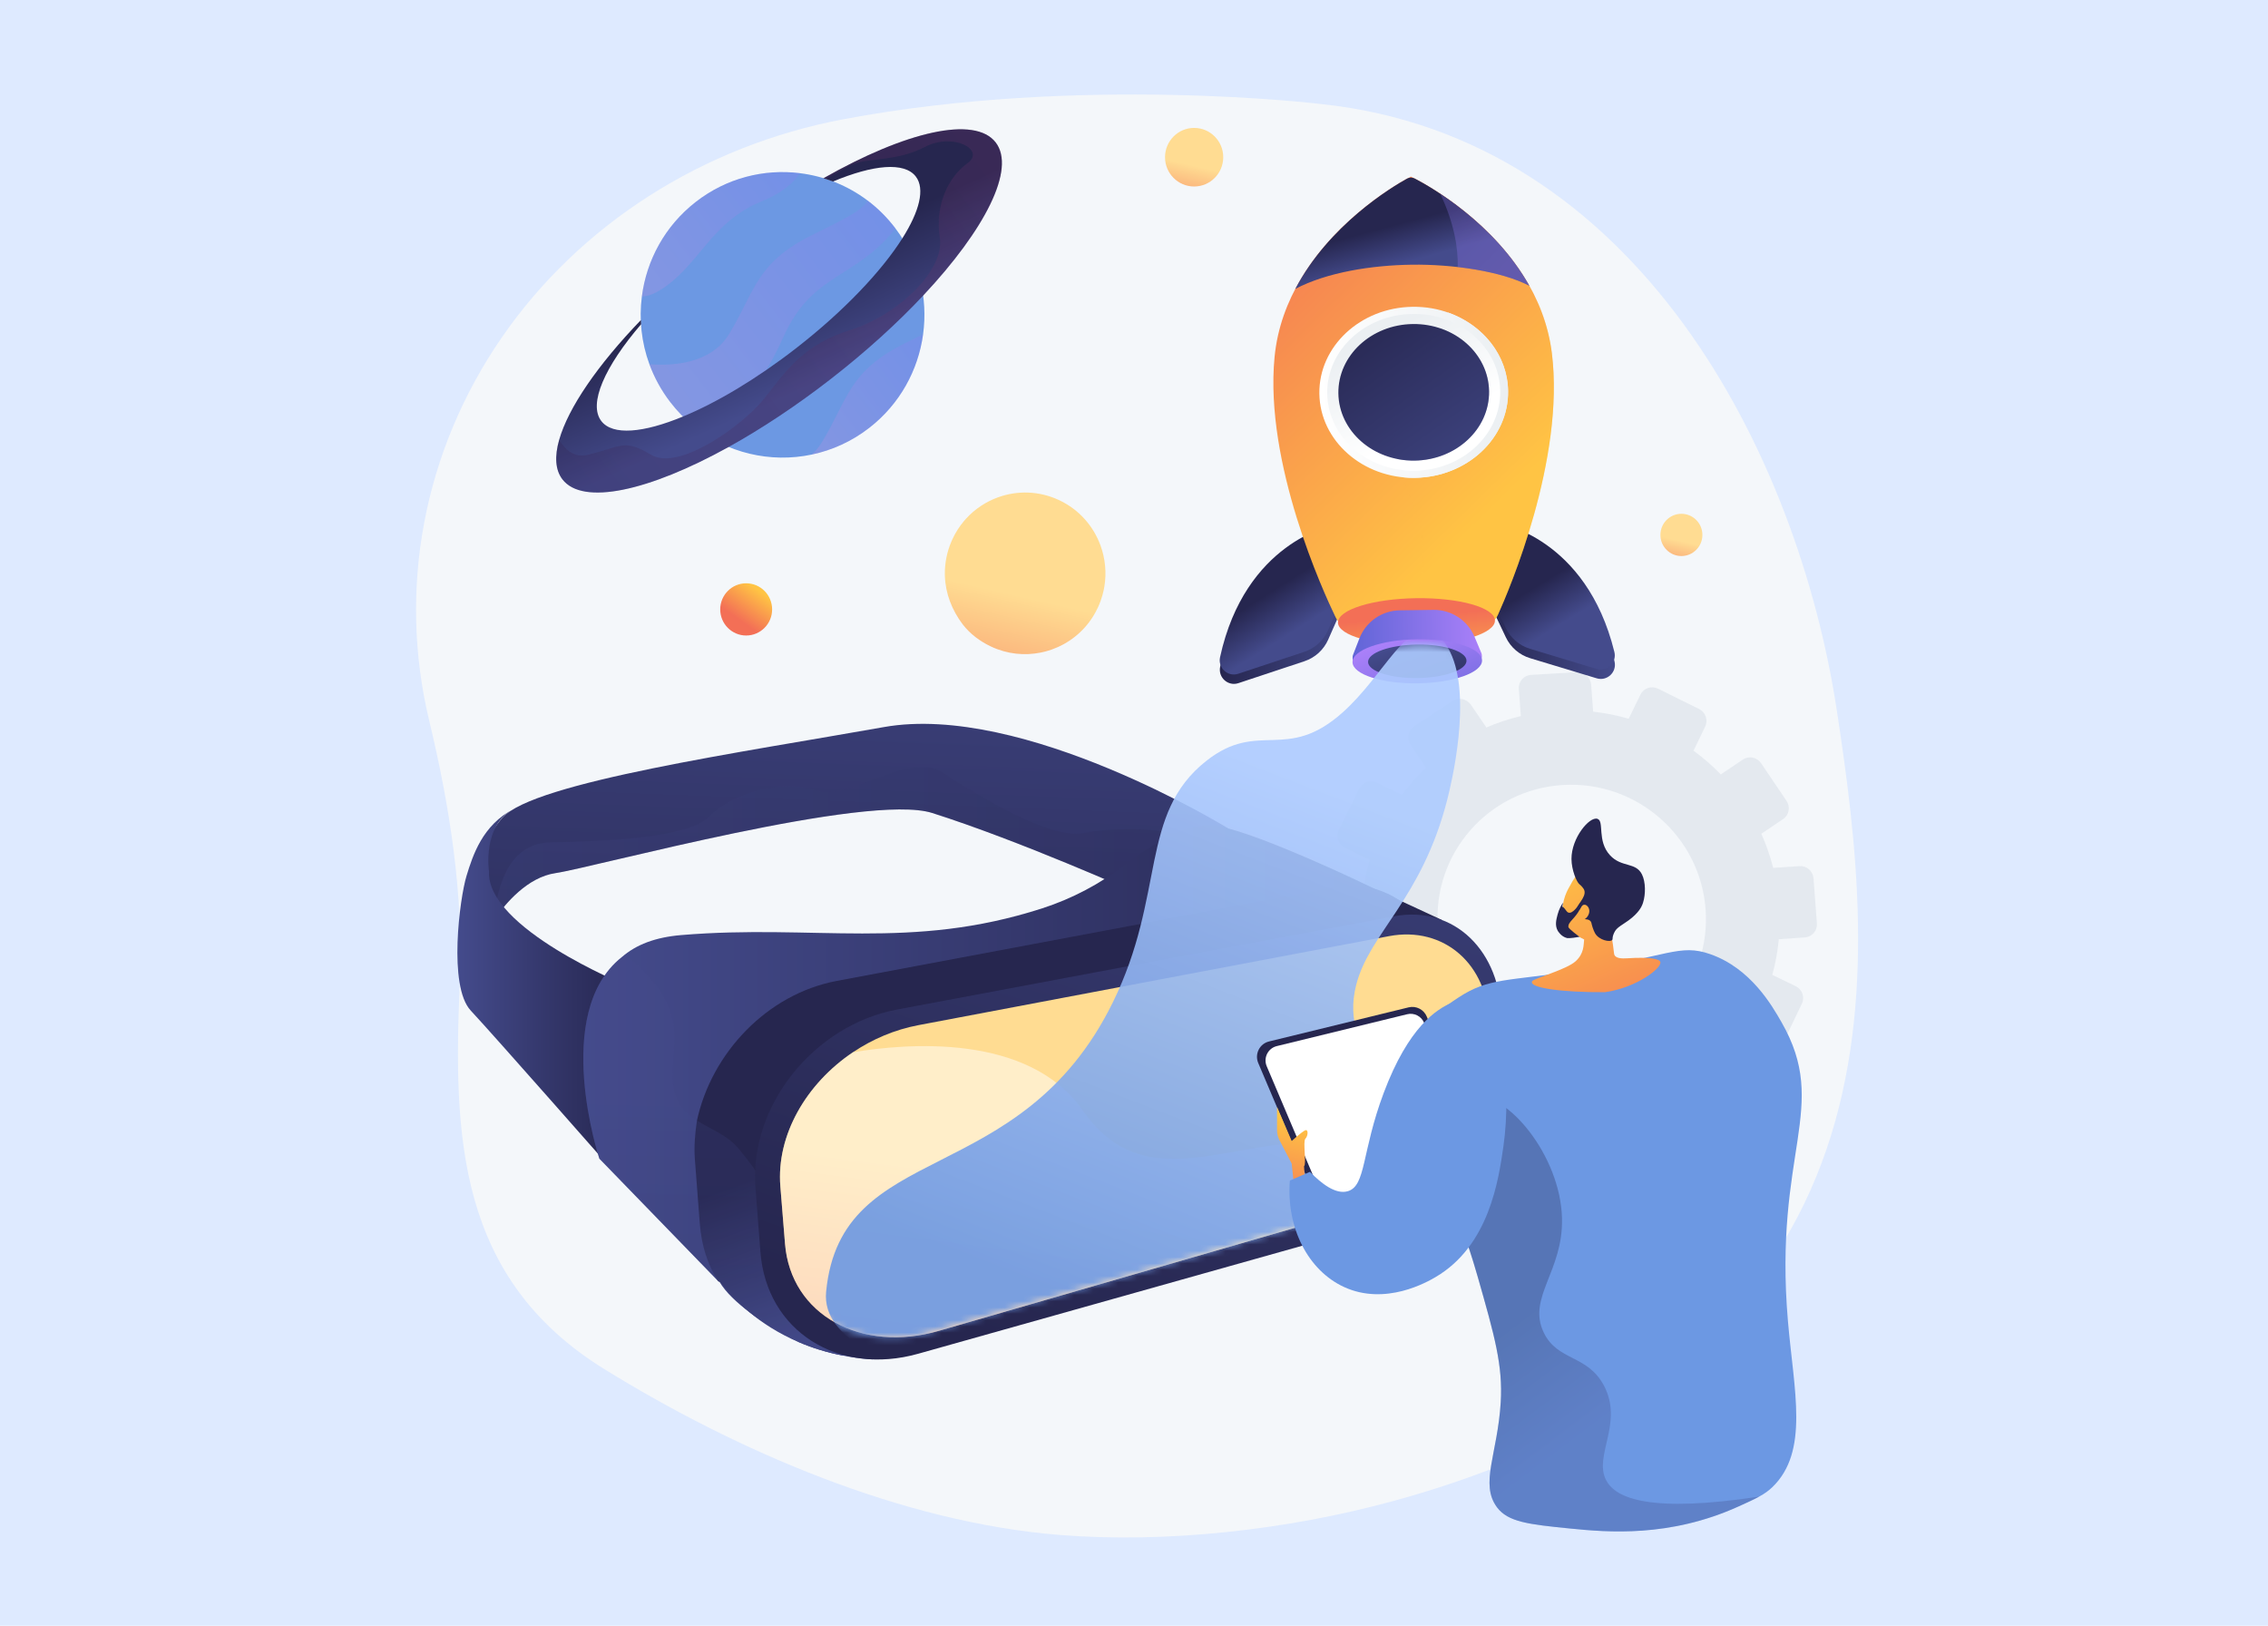
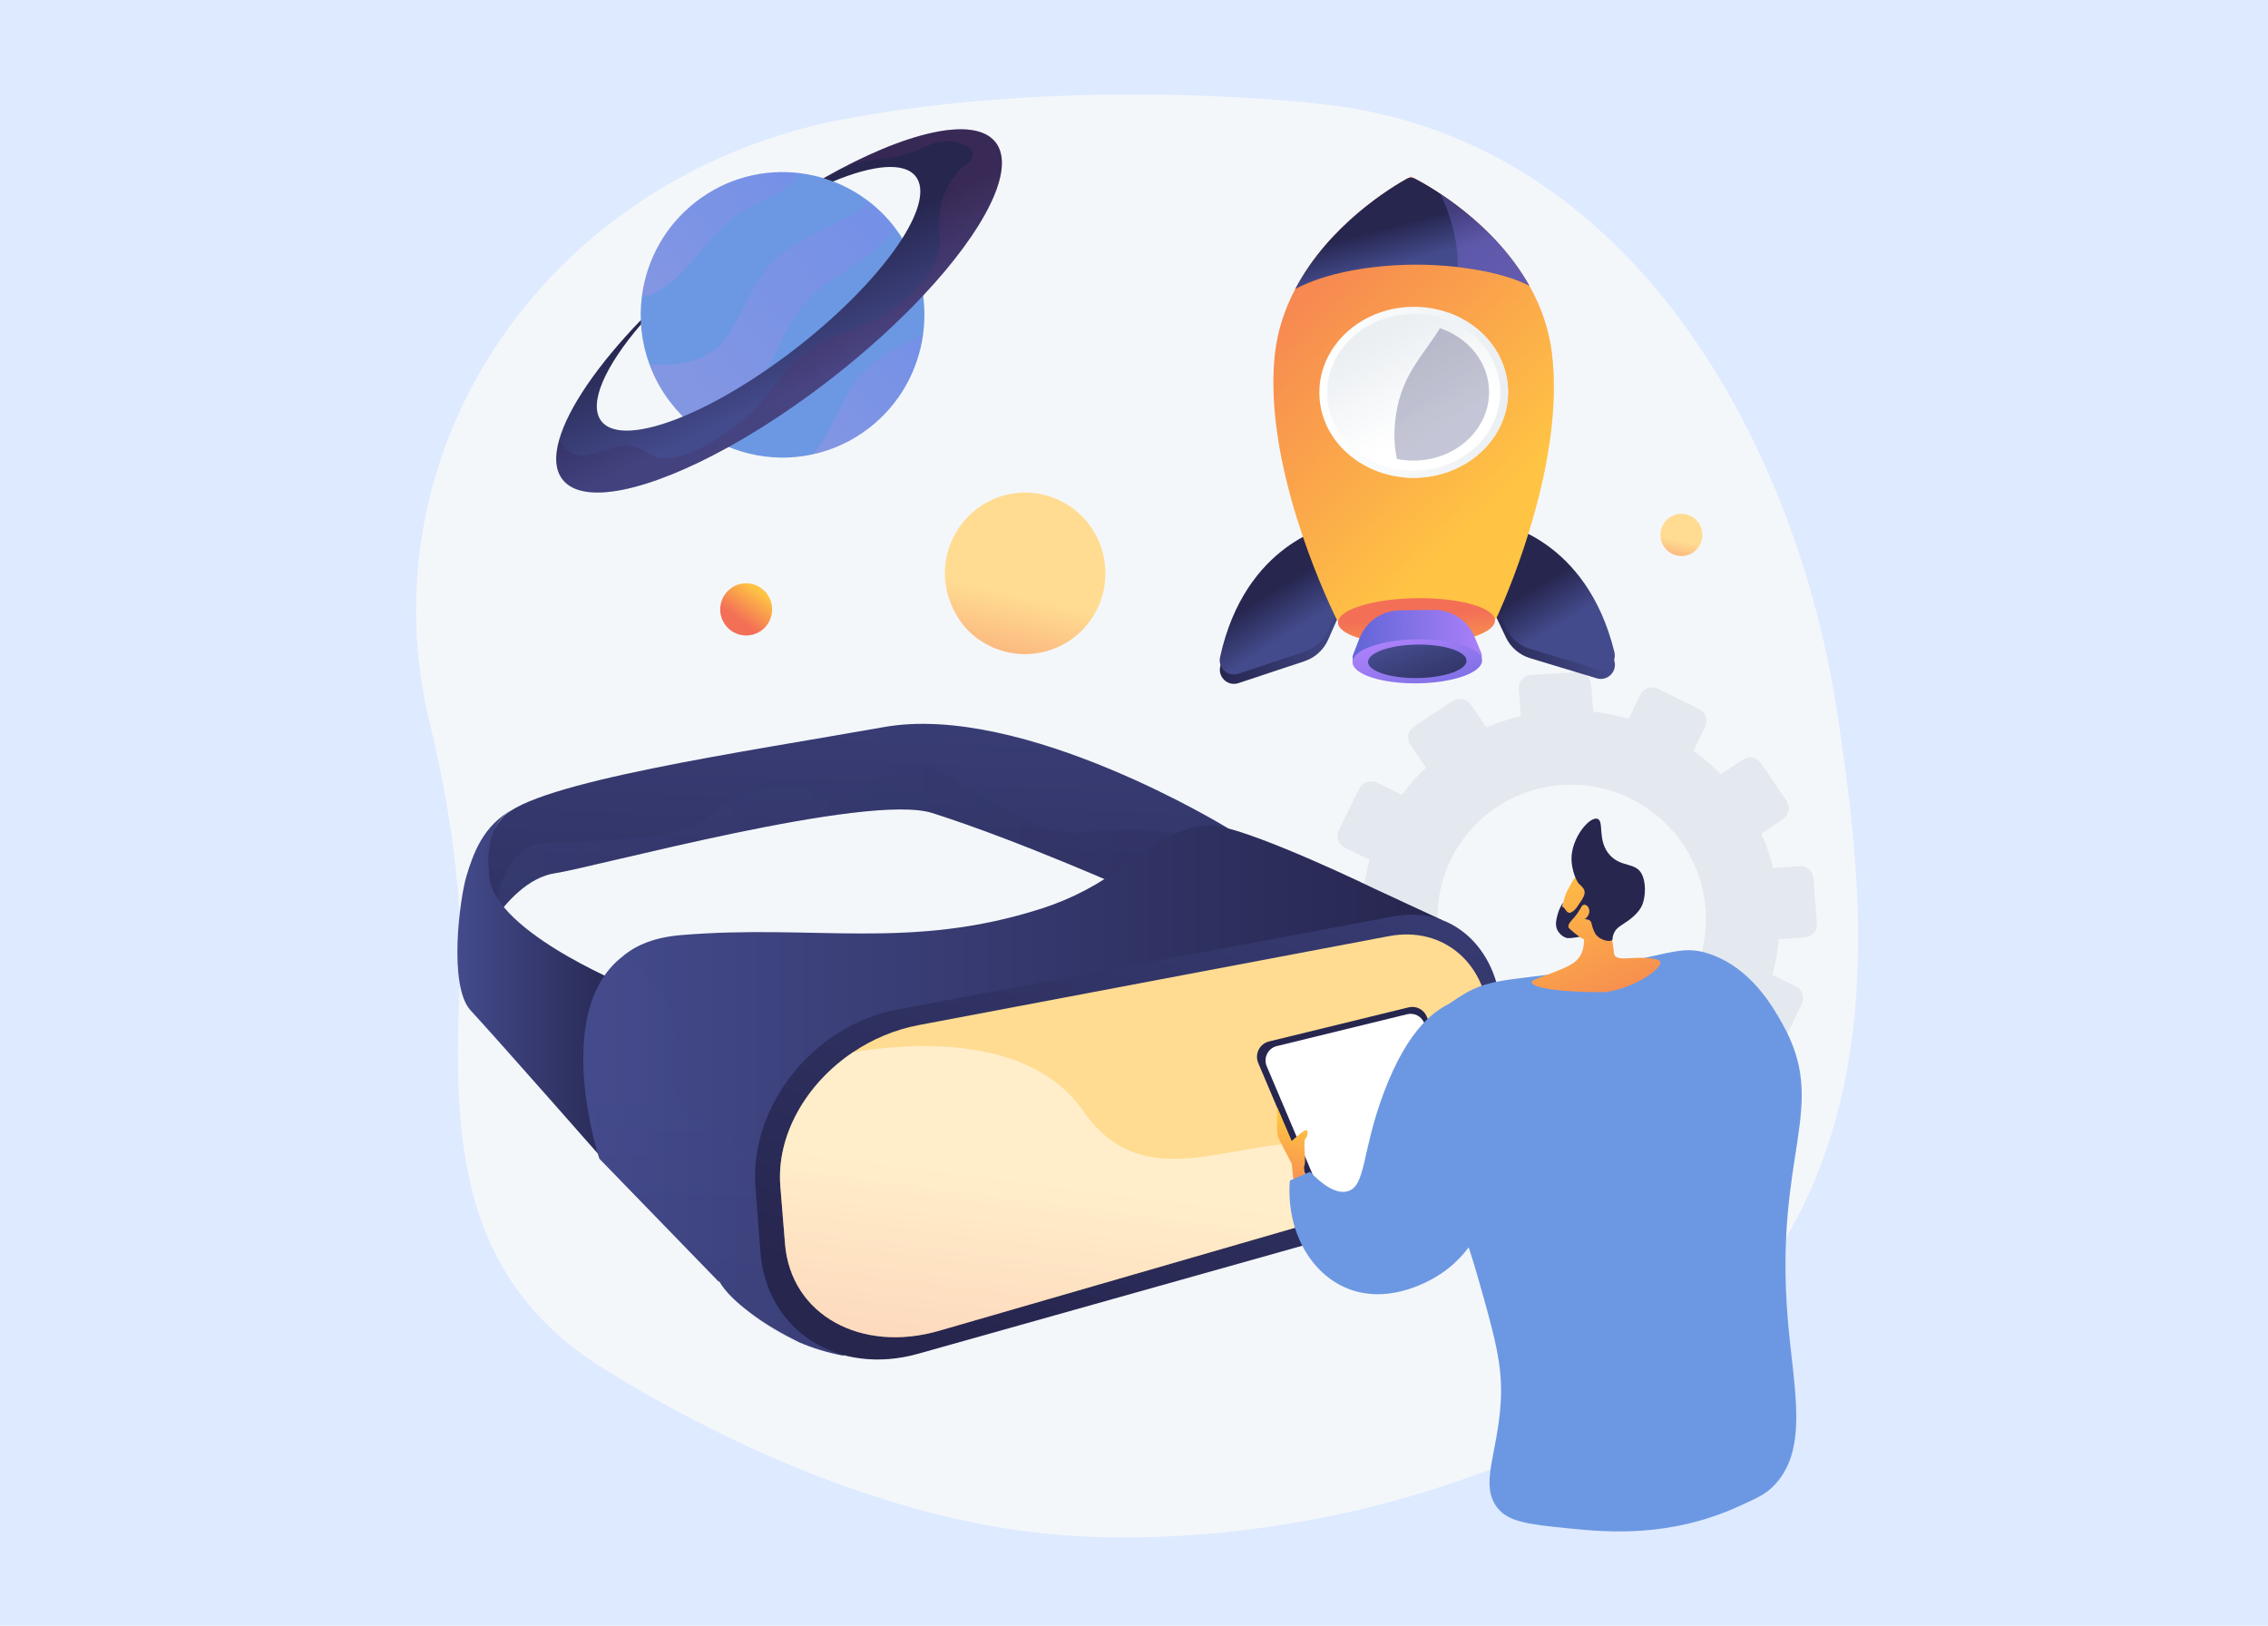
<svg xmlns="http://www.w3.org/2000/svg" width="360" height="258" viewBox="0 0 360 258" fill="none">
  <rect width="360" height="258" fill="#DEEAFF" />
  <g clip-path="url(#clip0_657_778)">
    <path d="M291.57 112.813C285.366 71.958 259.929 21.764 209.676 16.511C209.676 16.511 171.521 11.842 133.909 18.919C111.586 23.118 92.012 35.621 79.627 53.589C67.241 71.558 63.104 93.469 68.125 114.357C71.386 127.925 73.59 141.967 72.985 155.908C71.933 180.172 72.538 202.82 95.944 217.291C116.842 230.211 143.143 241.606 168.234 243.602C185.286 244.958 204.408 242.763 220.843 238.297C304.598 215.535 297.774 153.668 291.57 112.813Z" fill="#F4F7FA" />
    <path opacity="0.3" d="M285.64 137.453L281.465 137.737C280.985 135.862 280.356 134.052 279.575 132.325L283.039 129.987C283.984 129.349 284.227 128.057 283.581 127.102L279.541 121.122C278.894 120.164 277.602 119.904 276.654 120.54L273.143 122.898C271.81 121.523 270.362 120.263 268.813 119.134L270.664 115.31C271.163 114.279 270.726 113.027 269.688 112.513L263.183 109.293C262.141 108.777 260.889 109.196 260.387 110.229L258.523 114.065C256.7 113.531 254.814 113.157 252.884 112.941L252.559 108.639C252.472 107.484 251.461 106.604 250.301 106.673L243.031 107.104C241.866 107.173 240.991 108.168 241.079 109.327L241.404 113.641C239.511 114.091 237.681 114.695 235.936 115.451L233.484 111.854C232.823 110.884 231.5 110.617 230.529 111.259L224.444 115.279C223.469 115.923 223.217 117.234 223.881 118.205L226.341 121.803C224.944 123.131 223.667 124.58 222.523 126.131L218.586 124.218C217.52 123.7 216.239 124.128 215.724 125.176L212.503 131.732C211.987 132.782 212.436 134.052 213.505 134.568L217.413 136.455C216.88 138.297 216.515 140.206 216.313 142.158L211.985 142.452C210.801 142.532 209.911 143.544 210 144.713L210.551 152.019C210.639 153.187 211.671 154.066 212.855 153.982L217.147 153.678C217.631 155.595 218.274 157.443 219.073 159.204L215.542 161.575C214.562 162.233 214.308 163.552 214.976 164.519L219.148 170.563C219.814 171.528 221.147 171.776 222.124 171.116L225.627 168.751C227.001 170.152 228.498 171.428 230.097 172.568L228.266 176.336C227.754 177.389 228.2 178.651 229.261 179.153L235.887 182.293C236.944 182.794 238.213 182.347 238.722 181.296L240.529 177.563C242.399 178.084 244.331 178.436 246.306 178.623L246.617 182.749C246.704 183.907 247.719 184.772 248.882 184.679L256.142 184.103C257.3 184.011 258.168 183 258.081 181.845L257.771 177.732C259.68 177.244 261.521 176.601 263.272 175.804L265.589 179.193C266.241 180.146 267.543 180.387 268.496 179.733L274.45 175.649C275.401 174.997 275.645 173.697 274.996 172.746L272.672 169.337C274.048 167.986 275.305 166.519 276.424 164.95L280.139 166.744C281.173 167.243 282.413 166.807 282.909 165.77L286.01 159.295C286.505 158.261 286.071 157.016 285.04 156.515L281.318 154.706C281.825 152.88 282.17 150.992 282.352 149.061L286.494 148.767C287.633 148.687 288.486 147.693 288.4 146.548L287.86 139.386C287.773 138.242 286.78 137.376 285.64 137.453ZM248.004 124.585C259.705 123.838 269.85 132.652 270.726 144.268C271.602 155.885 262.886 166.007 251.194 166.882C239.432 167.763 229.126 158.96 228.24 147.216C227.354 135.471 236.232 125.338 248.004 124.585Z" fill="#BFC8D6" />
    <path d="M194.915 131.445L190.931 134.18L180.122 141.597C180.122 141.597 161.824 133.417 147.975 129.022C137.698 125.764 94.335 137.657 88.16 138.566C83.729 139.216 80.251 143.378 78.638 145.678C78.638 145.678 78.634 145.678 78.638 145.682C78.001 146.587 77.658 147.2 77.658 147.2C75.702 142.656 74.826 135.371 79.772 129.749C84.714 124.133 118.162 119.329 140.296 115.389C162.429 111.449 194.915 131.445 194.915 131.445Z" fill="url(#paint0_linear_657_778)" />
    <path opacity="0.2" d="M190.931 134.18L180.122 141.597C180.122 141.597 161.824 133.417 147.974 129.022C137.698 125.764 94.335 137.657 88.16 138.566C83.729 139.216 80.251 143.378 78.638 145.678C78.598 145.5 78.575 145.323 78.561 145.141C78.561 145.141 79.013 133.794 87.37 133.68C95.726 133.567 109.277 132.999 112.552 129.59C115.827 126.182 123.845 123.455 129.378 125.387C134.911 127.318 144.058 119.025 149.704 122.66C155.351 126.296 166.53 133.226 171.951 132.203C176.608 131.326 186.514 130.949 190.931 134.18Z" fill="url(#paint1_linear_657_778)" />
    <path d="M99.227 156.289C99.227 156.289 77.169 147.276 77.621 138.301C77.621 138.301 76.489 130.98 81.571 128.367C76.574 130.938 75.043 135.755 74.045 139.02C72.979 142.504 71.109 156.516 74.722 160.379C78.336 164.242 97.895 186.477 97.895 186.477L99.227 156.289Z" fill="url(#paint2_linear_657_778)" />
    <path d="M228.861 145.996L226.503 147.714L143.155 208.359L137.305 212.613L135.679 213.799L133.836 215.14C131.23 214.644 128.904 213.899 126.848 213.022C124.328 211.763 121.424 210.127 118.962 208.25C118.957 208.246 118.953 208.246 118.953 208.241C117.006 206.755 115.191 205.119 114.202 203.401C114.188 203.378 114.04 203.365 114.04 203.365V203.36L95.135 183.879C95.135 183.879 87.496 160.819 98.667 151.918H98.671C100.961 149.908 104.042 148.737 108.148 148.396C129.351 146.633 144.465 150.897 165.397 144.167C170.189 142.622 174.625 140.264 178.632 137.201C182.643 134.134 188.799 130.228 193.294 131.078C200.345 132.41 217.482 140.698 218.318 141.107C218.327 141.107 218.332 141.109 218.341 141.113C218.345 141.118 218.35 141.116 218.35 141.116L222.067 142.843L228.861 145.996Z" fill="url(#paint3_linear_657_778)" />
-     <path d="M228.861 165.478C228.892 175.898 221.674 186.282 212.451 188.877L143.155 208.359L136.266 210.295C136.217 210.309 136.163 210.322 136.113 210.336C136.547 211.09 136.948 211.854 137.305 212.613C137.816 213.676 138.231 214.731 138.521 215.739C137.667 215.685 136.835 215.603 136.032 215.494C135.277 215.398 134.545 215.28 133.836 215.14C131.23 214.644 128.904 213.899 126.848 213.022C123.537 211.618 120.922 209.868 118.962 208.25C118.957 208.246 118.953 208.246 118.953 208.241C118.063 207.509 117.309 206.8 116.681 206.164C115.954 205.464 115.285 204.701 114.684 203.878C114.499 203.633 114.247 203.465 114.202 203.401C114.188 203.379 114.04 203.365 114.04 203.365V203.36C112.328 200.797 111.347 197.675 111.072 194.117L110.294 183.928C110.141 181.901 110.33 179.879 110.615 177.902V177.898C112.898 167.187 121.711 157.762 132.827 155.671L211.781 140.865C214.094 140.433 216.305 140.538 218.302 141.101C218.311 141.101 218.324 141.106 218.333 141.111C219.67 141.483 220.925 142.074 222.063 142.842C223.852 144.051 225.363 145.709 226.501 147.714C227.978 150.322 228.828 153.526 228.837 157.098L228.861 165.478Z" fill="url(#paint4_linear_657_778)" />
    <path opacity="0.2" d="M136.032 215.494C135.277 215.398 134.545 215.28 133.836 215.14C131.23 214.644 128.904 213.899 126.848 213.022C123.537 211.618 120.922 209.868 118.962 208.25C118.957 208.246 118.953 208.246 118.953 208.241C117.006 206.755 115.191 205.119 114.202 203.401C114.188 203.379 114.04 203.365 114.04 203.365V203.36L95.135 183.879C95.135 183.879 87.496 160.819 98.667 151.918H98.671C99.665 151.057 102.7 154.708 103.233 155.294C105.451 157.757 106.879 160.6 107.037 163.944C107.199 167.439 105.993 171.198 107.52 174.525C108.225 176.061 109.404 177.064 110.745 177.909C110.75 177.909 110.75 177.908 110.754 177.908C112.661 179.112 114.883 179.973 116.504 181.513C120.199 185.026 133.321 205.889 135.679 213.8C135.873 214.464 135.995 215.03 136.032 215.494Z" fill="url(#paint5_linear_657_778)" />
    <path d="M238.323 161.642C238.294 150.977 230.814 143.626 221.304 145.41L142.382 160.215C129.209 162.686 118.916 175.469 119.915 188.474L120.698 198.662C121.669 211.297 133.103 218.396 145.752 214.839L221.934 193.419C231.16 190.825 238.376 180.441 238.347 170.021L238.323 161.642Z" fill="url(#paint6_linear_657_778)" />
    <path d="M236.436 169.586C236.526 176.498 232.682 183.501 227.031 187.514C225.306 188.736 223.413 189.682 221.412 190.259L149.045 211.2C136.723 214.762 125.534 208.727 124.608 197.407L123.867 188.296C123.203 180.12 128.014 171.949 135.386 166.996C138.471 164.919 142.012 163.406 145.784 162.692L220.468 148.568C229.254 146.905 236.215 153.14 236.336 162.342L236.436 169.586Z" fill="url(#paint7_linear_657_778)" />
    <g opacity="0.5">
      <path d="M227.031 187.514C225.306 188.736 223.413 189.682 221.412 190.259L149.045 211.2C136.723 214.762 125.534 208.727 124.608 197.407L123.867 188.296C123.203 180.12 128.014 171.949 135.386 166.996C143.792 165.583 163.301 163.869 171.915 176.285C183.054 192.34 199.871 177.153 215.278 182.647C220.387 184.469 224.213 185.982 227.031 187.514Z" fill="white" />
    </g>
    <path d="M237.972 84.533C237.972 84.533 251.806 86.785 256.271 104.956C256.687 106.648 255.109 108.152 253.449 107.65L242.876 104.455C241.18 103.943 239.779 102.734 239.017 101.127L235.102 92.877L237.972 84.533Z" fill="url(#paint8_linear_657_778)" />
    <path d="M211.426 84.891C211.426 84.891 197.657 87.516 193.678 105.8C193.307 107.503 194.925 108.964 196.571 108.417L207.055 104.938C208.736 104.38 210.105 103.134 210.824 101.508L214.517 93.154L211.426 84.891Z" fill="url(#paint9_linear_657_778)" />
    <path d="M237.952 83.042C237.952 83.042 251.786 85.294 256.251 103.465C256.667 105.158 255.089 106.661 253.429 106.16L242.856 102.964C241.161 102.452 239.759 101.243 238.997 99.636L235.082 91.386L237.952 83.042Z" fill="url(#paint10_linear_657_778)" />
    <path d="M211.406 83.4C211.406 83.4 197.637 86.025 193.658 104.309C193.287 106.012 194.905 107.473 196.551 106.927L207.035 103.447C208.716 102.889 210.085 101.644 210.804 100.017L214.498 91.663L211.406 83.4Z" fill="url(#paint11_linear_657_778)" />
    <path d="M202.312 56.657C204.116 38.053 223.918 28.017 223.944 28.03C223.969 28.016 244.032 37.516 246.331 56.063C248.416 72.886 239.551 93.609 237.79 97.517C237.6 97.938 237.26 98.579 236.825 98.431C228.374 95.551 220.425 95.867 212.915 98.76C212.499 98.92 212.159 98.289 211.964 97.886C210.124 94.08 200.673 73.56 202.312 56.657Z" fill="url(#paint12_linear_657_778)" />
    <g opacity="0.3">
      <path d="M221.448 66.881C222.495 56.518 229.713 54.504 231.161 45.035C231.69 41.577 231.494 36.837 228.604 30.737C234.686 34.763 244.743 43.256 246.331 56.063C248.416 72.886 239.551 93.608 237.79 97.517C237.6 97.938 237.26 98.579 236.825 98.431C232.556 96.976 228.415 96.338 224.393 96.434C225.495 93.412 225.874 90.732 225.904 88.443C226.024 79.209 220.493 76.323 221.448 66.881Z" fill="url(#paint13_linear_657_778)" />
    </g>
    <path d="M224.13 42.007C217.707 42.094 210.618 43.215 205.601 45.853C210.918 35.731 220.822 29.739 223.346 28.345C223.72 28.139 224.171 28.133 224.55 28.329C227.111 29.654 237.17 35.378 242.755 45.352C238.314 43.028 230.554 41.921 224.13 42.007Z" fill="url(#paint14_linear_657_778)" />
    <path opacity="0.3" d="M228.605 30.738C228.633 30.756 228.661 30.775 228.69 30.794C228.738 30.827 228.787 30.859 228.836 30.892C228.885 30.924 228.934 30.957 228.983 30.991C229.03 31.022 229.077 31.054 229.124 31.086C229.176 31.121 229.228 31.157 229.281 31.193C229.326 31.224 229.371 31.255 229.416 31.286C229.472 31.324 229.527 31.363 229.583 31.402C229.627 31.432 229.67 31.462 229.714 31.493C229.772 31.534 229.831 31.575 229.89 31.617C229.932 31.646 229.974 31.676 230.016 31.706C230.078 31.749 230.139 31.793 230.202 31.838C230.242 31.867 230.282 31.896 230.322 31.925C230.387 31.971 230.451 32.018 230.516 32.065C230.555 32.094 230.594 32.122 230.634 32.151C230.7 32.2 230.767 32.249 230.834 32.298C230.872 32.327 230.91 32.355 230.948 32.383C231.017 32.434 231.087 32.486 231.157 32.539C231.193 32.566 231.23 32.594 231.266 32.621C231.338 32.675 231.41 32.73 231.482 32.785C231.517 32.812 231.552 32.839 231.588 32.866C231.662 32.923 231.736 32.98 231.81 33.038C231.844 33.064 231.878 33.09 231.912 33.117C231.988 33.176 232.064 33.236 232.141 33.296C232.173 33.322 232.206 33.348 232.239 33.374C232.317 33.436 232.395 33.498 232.473 33.561C232.505 33.587 232.537 33.612 232.569 33.638C232.649 33.702 232.728 33.767 232.808 33.832C232.839 33.858 232.87 33.883 232.901 33.908C232.982 33.975 233.064 34.042 233.145 34.11C233.175 34.135 233.205 34.16 233.234 34.184C233.317 34.254 233.4 34.324 233.484 34.394C233.512 34.418 233.541 34.443 233.57 34.467C233.654 34.539 233.739 34.611 233.823 34.684C233.851 34.708 233.879 34.732 233.906 34.756C233.992 34.83 234.079 34.906 234.165 34.981C234.191 35.004 234.217 35.027 234.243 35.05C234.331 35.127 234.419 35.206 234.507 35.284C234.531 35.306 234.556 35.329 234.581 35.351C234.67 35.431 234.759 35.512 234.848 35.593C234.872 35.615 234.896 35.637 234.92 35.659C235.01 35.742 235.1 35.825 235.19 35.908C235.213 35.93 235.237 35.952 235.26 35.974C235.351 36.059 235.442 36.144 235.533 36.23C235.555 36.251 235.577 36.272 235.599 36.293C235.691 36.381 235.782 36.469 235.874 36.558C235.895 36.578 235.917 36.599 235.938 36.62C236.031 36.71 236.123 36.801 236.216 36.892C236.236 36.912 236.255 36.932 236.275 36.952C236.369 37.045 236.463 37.139 236.556 37.233C236.575 37.252 236.594 37.271 236.613 37.29C236.707 37.386 236.801 37.483 236.896 37.58C236.913 37.598 236.93 37.617 236.948 37.635C237.043 37.733 237.138 37.833 237.233 37.933C237.25 37.951 237.266 37.968 237.282 37.986C237.378 38.087 237.474 38.19 237.57 38.293C237.585 38.309 237.6 38.326 237.615 38.342C237.711 38.447 237.808 38.552 237.903 38.658C237.918 38.674 237.932 38.69 237.946 38.706C238.043 38.814 238.139 38.922 238.236 39.031C238.248 39.045 238.261 39.06 238.274 39.074C238.371 39.185 238.468 39.297 238.565 39.409C238.576 39.422 238.588 39.436 238.599 39.449C238.697 39.563 238.795 39.678 238.892 39.794C238.902 39.806 238.912 39.818 238.922 39.83C239.02 39.947 239.118 40.065 239.216 40.185C239.224 40.195 239.232 40.205 239.24 40.215C239.339 40.337 239.438 40.459 239.536 40.582C239.542 40.59 239.549 40.598 239.555 40.606C239.655 40.732 239.754 40.858 239.853 40.985C239.857 40.991 239.862 40.997 239.867 41.004C239.967 41.133 240.067 41.264 240.166 41.395C240.168 41.398 240.171 41.401 240.173 41.405C241.1 42.636 241.972 43.952 242.755 45.352C239.917 43.867 235.722 42.879 231.388 42.382C231.449 39.273 230.815 35.404 228.605 30.738Z" fill="url(#paint15_linear_657_778)" />
    <path d="M209.421 62.463C209.521 69.958 216.308 75.944 224.581 75.832C232.853 75.721 239.478 69.554 239.379 62.059C239.279 54.564 232.492 48.578 224.219 48.69C215.947 48.801 209.322 54.968 209.421 62.463Z" fill="url(#paint16_linear_657_778)" />
    <path d="M221.448 66.881C222.303 58.424 227.265 55.527 229.85 49.602C235.365 51.541 239.303 56.364 239.379 62.059C239.478 69.554 232.853 75.721 224.581 75.832C223.904 75.841 223.238 75.809 222.584 75.739C221.696 73.276 221.074 70.582 221.448 66.881Z" fill="url(#paint17_linear_657_778)" />
    <path d="M210.67 62.446C210.762 69.317 216.983 74.803 224.566 74.701C232.148 74.599 238.221 68.946 238.13 62.076C238.038 55.206 231.817 49.719 224.234 49.821C216.652 49.924 210.579 55.576 210.67 62.446Z" fill="url(#paint18_linear_657_778)" />
-     <path d="M212.44 62.422C212.52 68.407 217.939 73.186 224.544 73.097C231.15 73.008 236.44 68.085 236.36 62.1C236.28 56.115 230.861 51.336 224.256 51.425C217.65 51.514 212.36 56.438 212.44 62.422Z" fill="url(#paint19_linear_657_778)" />
    <path d="M212.378 98.806C212.405 100.851 218.004 102.434 224.884 102.341C231.764 102.248 237.32 100.515 237.293 98.47C237.265 96.425 231.666 94.843 224.786 94.935C217.906 95.028 212.351 96.761 212.378 98.806Z" fill="url(#paint20_linear_657_778)" />
    <path d="M222.187 96.861L227.534 96.789C230.378 96.75 232.962 98.451 234.067 101.088L235.115 103.591C235.501 104.512 234.837 105.534 233.843 105.547L216.113 105.786C215.12 105.8 214.429 104.797 214.79 103.865L215.771 101.335C216.805 98.669 219.343 96.899 222.187 96.861Z" fill="url(#paint21_linear_657_778)" />
    <path d="M214.685 105.09C214.711 107.02 219.334 108.523 225.012 108.446C230.69 108.369 235.272 106.743 235.246 104.813C235.221 102.883 230.597 101.381 224.919 101.457C219.241 101.534 214.659 103.161 214.685 105.09Z" fill="url(#paint22_linear_657_778)" />
    <path d="M217.152 105.057C217.172 106.524 220.686 107.666 225.001 107.607C229.316 107.549 232.799 106.313 232.779 104.846C232.759 103.38 229.245 102.238 224.93 102.296C220.615 102.354 217.133 103.59 217.152 105.057Z" fill="url(#paint23_linear_657_778)" />
    <g opacity="0.3">
      <path d="M221.448 66.881C222.175 59.689 225.873 56.517 228.553 52.085C233.061 53.586 236.298 57.484 236.36 62.1C236.44 68.085 231.15 73.008 224.544 73.097C223.579 73.11 222.639 73.019 221.737 72.835C221.37 71.118 221.214 69.197 221.448 66.881Z" fill="url(#paint24_linear_657_778)" />
    </g>
    <mask id="mask0_657_778" style="mask-type:luminance" maskUnits="userSpaceOnUse" x="129" y="102" width="109" height="111">
-       <path d="M220.481 102.831C220.481 102.831 227.679 101.36 231.534 103.436C234.481 109.475 237.293 139.886 237.293 139.886L228.666 186.227C228.666 186.227 224.834 189.072 221.955 190.038C219.076 191.003 146.222 211.836 146.222 211.836C146.222 211.836 135.344 214.237 129.949 208.082C124.555 201.928 145.784 162.692 145.784 162.692L187.741 112.782L220.481 102.831Z" fill="white" />
-     </mask>
+       </mask>
    <g mask="url(#mask0_657_778)">
      <path opacity="0.9" d="M148.4 219.527C141.994 216.214 130.358 212.881 131.132 204.967C133.513 180.645 161.875 189.064 176.625 159.103C185.09 141.907 180.756 129.191 191.508 120.729C199.809 114.196 204.159 121.039 213.091 113.088C219.76 107.152 223.506 97.756 227.872 100.562C229.122 101.365 229.87 102.841 230.171 103.448C233.726 110.627 230.329 124.53 229.736 126.858C225.685 142.74 217.411 147.978 215.274 156.284C212.259 167.998 224.335 173.145 226.795 183.034C228.439 189.642 228.567 188.729 224.782 195.177C219.85 203.579 219.478 207.774 202.777 214.75C175.515 226.137 160.55 225.811 148.4 219.527Z" fill="url(#paint25_linear_657_778)" />
    </g>
    <path d="M142.036 36.115C142.065 36.153 142.096 36.194 142.123 36.234C145.906 41.218 147.313 47.282 146.524 53.049C145.75 58.724 142.85 64.113 137.987 67.894C135.205 70.057 132.081 71.458 128.854 72.138C128.854 72.143 128.852 72.14 128.852 72.14C122.303 73.525 115.349 71.915 110.035 67.575C108.709 66.491 107.486 65.239 106.397 63.822C104.956 61.946 103.853 59.913 103.078 57.801C101.806 54.328 101.421 50.634 101.884 47.048C102.622 41.31 105.538 35.855 110.447 32.039C115.334 28.239 121.282 26.776 126.967 27.483C130.806 27.957 134.522 29.42 137.707 31.818C139.301 33.019 140.76 34.454 142.036 36.115Z" fill="#6C98E3" />
    <path opacity="0.2" d="M142.036 36.115C142.065 36.153 142.096 36.194 142.123 36.234C141.748 36.758 141.271 37.328 140.687 37.946C134.751 44.218 128.563 44.066 124.374 53.431C120.803 61.414 115.493 68.146 110.035 67.575C108.709 66.491 107.486 65.24 106.397 63.822C104.956 61.946 103.854 59.913 103.078 57.801C106.467 58.079 112.769 57.861 115.719 53.032C119.867 46.245 119.942 41.733 128.928 37.293C134.716 34.43 136.994 33.285 137.708 31.818C139.301 33.019 140.76 34.454 142.036 36.115Z" fill="url(#paint26_linear_657_778)" />
    <path opacity="0.2" d="M146.524 53.049C145.75 58.724 142.85 64.113 137.987 67.894C135.205 70.057 132.081 71.458 128.854 72.138C129.449 71.599 129.982 70.964 130.439 70.219C134.587 63.433 134.661 58.92 143.647 54.48C144.725 53.947 145.68 53.476 146.524 53.049Z" fill="url(#paint27_linear_657_778)" />
    <path opacity="0.2" d="M126.967 27.483C125.941 29.067 124.043 30.676 120.903 31.949C112.702 35.271 110.863 42.427 104.611 46.142C103.555 46.769 102.654 47.038 101.884 47.048C102.622 41.31 105.538 35.855 110.447 32.039C115.334 28.239 121.282 26.776 126.967 27.483Z" fill="url(#paint28_linear_657_778)" />
    <path d="M130.697 28.294C130.844 28.336 130.988 28.381 131.134 28.427C131.5 28.544 131.859 28.67 132.22 28.809C138.596 26.138 143.555 25.658 145.365 28.015C146.861 29.963 145.95 33.519 143.231 37.824C139.928 43.038 133.965 49.353 126.407 55.229C120.08 60.147 113.737 63.907 108.403 66.107C102.12 68.712 97.24 69.155 95.448 66.822C93.344 64.083 96.004 58.16 101.764 51.456C101.749 51.234 101.739 51.009 101.735 50.787C94.852 57.925 90.201 64.729 88.76 69.784C88.008 72.427 88.133 74.59 89.275 76.076C92.506 80.283 103.029 77.923 115.642 70.943C120.835 68.066 126.385 64.408 131.925 60.101C137.506 55.762 142.456 51.249 146.55 46.887C156.387 36.407 161.269 26.801 158.049 22.609C154.731 18.29 143.742 20.882 130.697 28.294Z" fill="url(#paint29_linear_657_778)" />
    <path opacity="0.2" d="M158.048 22.609C161.269 26.801 156.387 36.407 146.549 46.887C142.456 51.249 137.506 55.762 131.925 60.101C126.385 64.408 120.835 68.066 115.642 70.943C103.029 77.923 92.506 80.283 89.275 76.076C88.133 74.589 88.008 72.426 88.76 69.784C89.74 71.446 91.189 72.679 93.303 72.177C98.6 70.922 98.958 69.544 103.363 72.182C107.767 74.82 117.979 67.499 121.429 63.099C124.879 58.699 127.644 54.641 134.998 52.359C142.352 50.078 149.998 42.988 149.172 37.713C148.345 32.439 150.631 28.005 153.57 25.903C156.509 23.801 151.304 20.976 146.833 23.307C142.363 25.637 137.975 25.029 135.462 26.04C134.384 26.473 132.703 27.452 131.134 28.427C130.988 28.381 130.844 28.336 130.697 28.293C143.741 20.882 154.731 18.29 158.048 22.609Z" fill="url(#paint30_linear_657_778)" />
    <path d="M174.262 96.426C174.25 96.451 174.238 96.477 174.225 96.501C174.113 96.737 173.997 96.967 173.873 97.192C173.75 97.417 173.621 97.637 173.486 97.851C171.918 100.348 169.588 102.145 166.954 103.078C166.574 103.212 166.188 103.328 165.797 103.427C165.601 103.476 165.405 103.52 165.206 103.56C162.632 104.081 159.872 103.816 157.314 102.611C155.513 101.762 153.981 100.591 152.822 99.101L152.82 99.1C151.108 96.844 150.078 94.207 149.982 91.422C149.979 91.305 149.977 91.187 149.976 91.07C149.968 90.175 150.06 89.265 150.248 88.371C150.331 87.97 150.435 87.57 150.559 87.174C150.685 86.776 150.829 86.382 150.994 85.992C151.055 85.845 151.12 85.696 151.187 85.552C151.678 84.499 152.293 83.543 153.006 82.696C153.116 82.566 153.226 82.439 153.34 82.315C154.748 80.773 156.496 79.621 158.409 78.928C161.47 77.817 164.953 77.883 168.131 79.381C171.295 80.872 173.565 83.505 174.682 86.565C175.438 88.631 175.667 90.891 175.291 93.124C175.266 93.27 175.24 93.416 175.209 93.562C175.085 94.168 174.917 94.77 174.7 95.364C174.613 95.603 174.521 95.838 174.42 96.074C174.369 96.192 174.317 96.308 174.262 96.426Z" fill="url(#paint31_linear_657_778)" />
    <path d="M118.44 100.856C120.715 100.856 122.559 99.001 122.559 96.713C122.559 94.424 120.715 92.569 118.44 92.569C116.166 92.569 114.322 94.424 114.322 96.713C114.322 99.001 116.166 100.856 118.44 100.856Z" fill="url(#paint32_linear_657_778)" />
    <path d="M266.89 88.242C268.73 88.242 270.221 86.742 270.221 84.891C270.221 83.04 268.73 81.54 266.89 81.54C265.051 81.54 263.559 83.04 263.559 84.891C263.559 86.742 265.051 88.242 266.89 88.242Z" fill="url(#paint33_linear_657_778)" />
-     <path d="M189.545 29.596C192.096 29.596 194.165 27.515 194.165 24.948C194.165 22.381 192.096 20.3 189.545 20.3C186.993 20.3 184.925 22.381 184.925 24.948C184.925 27.515 186.993 29.596 189.545 29.596Z" fill="url(#paint34_linear_657_778)" />
    <path d="M211.821 197.219L199.722 168.704C199.117 167.28 199.929 165.65 201.425 165.284L223.588 159.869C224.786 159.577 226.017 160.209 226.483 161.357L237.612 188.763C238.166 190.128 237.435 191.677 236.034 192.108L214.841 198.632C213.624 199.006 212.321 198.397 211.821 197.219Z" fill="#26264F" />
    <path d="M212.368 195.847L201.067 169.213C200.502 167.882 201.26 166.36 202.658 166.018L223.36 160.96C224.479 160.687 225.628 161.278 226.064 162.35L236.459 187.949C236.976 189.224 236.294 190.67 234.985 191.073L215.19 197.167C214.052 197.517 212.835 196.948 212.368 195.847Z" fill="white" />
    <path d="M205.391 188.018L205.028 184.658L203.104 180.967C202.842 180.464 202.705 179.905 202.705 179.338V175.673L205.028 181.078C205.028 181.078 206.553 179.691 207.134 179.398C207.715 179.106 207.642 180.275 207.207 180.713C206.771 181.152 207.424 184.731 206.989 185.096L207.134 187.287L205.391 188.018Z" fill="url(#paint35_linear_657_778)" />
    <path d="M223.833 166.616C225.639 162.171 229.517 159.614 231.528 158.289C236.287 155.152 239.333 155.725 250.26 154.052C264.823 151.823 266.566 149.711 271.46 151.423C277.889 153.671 281.247 159.543 282.786 162.233C290.544 175.797 281.474 182.692 283.803 209.712C284.754 220.747 287.192 230.336 281.334 236.007C280.101 237.201 278.721 237.826 275.961 239.075C265.018 244.029 255.206 243.175 249.244 242.581C242.683 241.928 239.367 241.553 237.627 239.221C234.848 235.496 237.709 230.761 238.208 222.567C238.566 216.684 237.237 212.023 234.578 202.699C228.396 181.025 220.371 175.132 223.833 166.616Z" fill="#6C98E3" />
    <path d="M248.208 146.057C247.545 143.68 248.704 141.48 248.96 141.006C250.029 139.02 250.303 138.749 250.813 138.405L251.523 137.965C251.523 137.965 251.564 137.948 251.607 137.933C252.062 137.77 253.614 137.722 253.928 137.79C254.933 138.006 256.002 142.121 255.697 147.94C255.738 148.162 255.778 148.385 255.817 148.611C255.975 149.53 256.101 150.43 256.198 151.311C256.291 152.153 257.478 152.134 258.319 152.08C261.731 151.861 263.401 152.153 263.546 152.664C263.818 153.623 259.771 156.755 254.773 157.46C248.066 157.51 242.61 156.791 243.196 155.729C243.456 155.257 248.653 153.891 250.115 152.537C251.453 151.297 251.344 150.017 251.454 149.1C251.049 148.888 248.696 147.807 248.208 146.057Z" fill="url(#paint36_linear_657_778)" />
    <path d="M249.442 136.312C249.448 138.115 250.292 140.04 250.722 140.349C250.777 140.389 251.09 140.638 251.371 141.063C251.409 141.12 251.443 141.188 251.473 141.276C251.865 142.412 250.07 143.748 250.417 144.257C250.668 144.626 251.888 144.133 252.033 144.451C252.17 144.751 251.156 145.372 251.311 145.731C251.428 146.002 252.052 145.754 252.446 146.17C252.642 146.376 252.585 146.54 252.792 147.173C252.91 147.53 253.074 147.922 253.202 148.14C253.821 149.198 255.575 149.585 255.912 149.161C256.006 149.043 255.926 148.944 256.021 148.548C256.021 148.548 256.11 148.181 256.364 147.756C256.727 147.15 257.603 146.716 258.487 146.076C260.123 144.89 260.568 143.88 260.701 143.538C260.749 143.417 260.778 143.325 260.799 143.259C261.225 141.93 261.227 139.978 260.633 138.778C259.638 136.767 257.395 137.722 255.558 135.73C253.439 133.432 254.701 130.29 253.551 129.943C252.284 129.56 249.431 132.979 249.442 136.312Z" fill="#26264F" />
    <path d="M251.061 143.833C251.5 143.226 252.272 143.797 252.276 144.582C252.281 145.367 251.524 146.184 250.79 146.029C250.056 145.874 250.47 144.65 251.061 143.833Z" fill="url(#paint37_linear_657_778)" />
    <path d="M251.417 142.519L250.398 143.853C250.398 143.853 249.3 145.486 248.659 144.591C248.135 143.86 247.999 143.876 247.967 143.907C247.961 143.913 247.959 143.922 247.958 143.921C247.949 143.919 248.035 143.557 248.112 143.239C247.841 143.631 247.467 144.266 247.241 145.121C247.021 145.952 246.785 146.841 247.251 147.695C247.278 147.744 247.791 148.653 248.749 148.873C248.749 148.873 249.125 148.96 250.717 148.678C250.717 148.678 248.977 147.408 248.95 147.107C248.878 146.286 250.009 145.843 250.849 144.161C251.173 143.512 251.332 142.924 251.417 142.519Z" fill="#26264F" />
-     <path opacity="0.3" d="M254.907 234.839C252.976 230.972 257.706 225.832 254.616 219.938C251.992 214.931 247.224 216.053 245.033 211.465C242.385 205.923 248.143 201.781 247.937 193.35C247.69 183.271 239.07 173.182 233.997 174.066C230.715 174.639 230.293 179.565 227.984 184.959C230.027 189.467 232.415 195.115 234.578 202.699C237.237 212.023 238.566 216.684 238.208 222.567C237.709 230.761 234.848 235.496 237.627 239.221C239.367 241.553 242.683 241.928 249.243 242.581C255.206 243.175 265.018 244.029 275.961 239.075C277.347 238.448 278.384 237.978 279.229 237.515C262.132 240.098 256.437 237.906 254.907 234.839Z" fill="url(#paint38_linear_657_778)" />
    <path d="M204.738 187.36C205.803 186.898 206.868 186.435 207.933 185.972C209.732 187.824 212.028 189.625 213.959 189.04C216.837 188.169 216.117 182.842 219.622 173.482C223.592 162.877 228.097 160.151 230.367 159.165C231.634 158.615 232.509 158.249 233.561 158.508C238.401 159.698 240.001 172.387 238.643 181.882C237.878 187.231 236.378 197.72 227.826 202.699C226.611 203.407 219.923 207.3 213.305 204.233C207.651 201.614 204.157 194.892 204.738 187.36Z" fill="#6C98E3" />
  </g>
  <defs>
    <linearGradient id="paint0_linear_657_778" x1="138.046" y1="67.968" x2="133.519" y2="186.969" gradientUnits="userSpaceOnUse">
      <stop stop-color="#444B8C" />
      <stop offset="0.996" stop-color="#26264F" />
    </linearGradient>
    <linearGradient id="paint1_linear_657_778" x1="78.561" y1="133.702" x2="190.931" y2="133.702" gradientUnits="userSpaceOnUse">
      <stop stop-color="#444B8C" />
      <stop offset="0.996" stop-color="#26264F" />
    </linearGradient>
    <linearGradient id="paint2_linear_657_778" x1="72.602" y1="157.422" x2="99.227" y2="157.422" gradientUnits="userSpaceOnUse">
      <stop stop-color="#444B8C" />
      <stop offset="0.996" stop-color="#26264F" />
    </linearGradient>
    <linearGradient id="paint3_linear_657_778" x1="92.586" y1="173.05" x2="228.861" y2="173.05" gradientUnits="userSpaceOnUse">
      <stop stop-color="#444B8C" />
      <stop offset="0.996" stop-color="#26264F" />
    </linearGradient>
    <linearGradient id="paint4_linear_657_778" x1="182.635" y1="191.894" x2="174.052" y2="167.658" gradientUnits="userSpaceOnUse">
      <stop stop-color="#444B8C" />
      <stop offset="0.996" stop-color="#26264F" />
    </linearGradient>
    <linearGradient id="paint5_linear_657_778" x1="114.748" y1="174.607" x2="112.78" y2="249.342" gradientUnits="userSpaceOnUse">
      <stop stop-color="#444B8C" />
      <stop offset="0.996" stop-color="#26264F" />
    </linearGradient>
    <linearGradient id="paint6_linear_657_778" x1="215.463" y1="67.613" x2="166.144" y2="216.039" gradientUnits="userSpaceOnUse">
      <stop stop-color="#444B8C" />
      <stop offset="0.996" stop-color="#26264F" />
    </linearGradient>
    <linearGradient id="paint7_linear_657_778" x1="176.962" y1="189.215" x2="167.415" y2="263.191" gradientUnits="userSpaceOnUse">
      <stop stop-color="#FFDC92" />
      <stop offset="0.996" stop-color="#F36F56" />
    </linearGradient>
    <linearGradient id="paint8_linear_657_778" x1="256.212" y1="96.004" x2="235.148" y2="96.284" gradientUnits="userSpaceOnUse">
      <stop stop-color="#444B8C" />
      <stop offset="0.996" stop-color="#26264F" />
    </linearGradient>
    <linearGradient id="paint9_linear_657_778" x1="214.563" y1="96.565" x2="193.498" y2="96.846" gradientUnits="userSpaceOnUse">
      <stop stop-color="#444B8C" />
      <stop offset="0.996" stop-color="#26264F" />
    </linearGradient>
    <linearGradient id="paint10_linear_657_778" x1="248.043" y1="98.89" x2="244.293" y2="92.755" gradientUnits="userSpaceOnUse">
      <stop stop-color="#444B8C" />
      <stop offset="0.996" stop-color="#26264F" />
    </linearGradient>
    <linearGradient id="paint11_linear_657_778" x1="206.355" y1="99.54" x2="202.478" y2="93.411" gradientUnits="userSpaceOnUse">
      <stop stop-color="#444B8C" />
      <stop offset="0.996" stop-color="#26264F" />
    </linearGradient>
    <linearGradient id="paint12_linear_657_778" x1="236.935" y1="80.747" x2="191.006" y2="33.972" gradientUnits="userSpaceOnUse">
      <stop stop-color="#FFC444" />
      <stop offset="0.996" stop-color="#F36F56" />
    </linearGradient>
    <linearGradient id="paint13_linear_657_778" x1="240.54" y1="77.207" x2="194.611" y2="30.432" gradientUnits="userSpaceOnUse">
      <stop stop-color="#FFC444" />
      <stop offset="0.996" stop-color="#F36F56" />
    </linearGradient>
    <linearGradient id="paint14_linear_657_778" x1="228.276" y1="40.246" x2="226.684" y2="34.257" gradientUnits="userSpaceOnUse">
      <stop stop-color="#444B8C" />
      <stop offset="0.996" stop-color="#26264F" />
    </linearGradient>
    <linearGradient id="paint15_linear_657_778" x1="237.679" y1="43.628" x2="220.472" y2="26.103" gradientUnits="userSpaceOnUse">
      <stop stop-color="#AA80F9" />
      <stop offset="0.996" stop-color="#6165D7" />
    </linearGradient>
    <linearGradient id="paint16_linear_657_778" x1="239.379" y1="62.059" x2="209.421" y2="62.458" gradientUnits="userSpaceOnUse">
      <stop offset="0.004" stop-color="#EBEFF2" />
      <stop offset="1" stop-color="white" />
    </linearGradient>
    <linearGradient id="paint17_linear_657_778" x1="239.385" y1="62.553" x2="209.428" y2="62.952" gradientUnits="userSpaceOnUse">
      <stop offset="0.004" stop-color="#EBEFF2" />
      <stop offset="1" stop-color="white" />
    </linearGradient>
    <linearGradient id="paint18_linear_657_778" x1="219.616" y1="52.691" x2="227.255" y2="67.789" gradientUnits="userSpaceOnUse">
      <stop offset="0.004" stop-color="#EBEFF2" />
      <stop offset="1" stop-color="white" />
    </linearGradient>
    <linearGradient id="paint19_linear_657_778" x1="237.703" y1="81.241" x2="214.778" y2="48.926" gradientUnits="userSpaceOnUse">
      <stop stop-color="#444B8C" />
      <stop offset="0.996" stop-color="#26264F" />
    </linearGradient>
    <linearGradient id="paint20_linear_657_778" x1="225.844" y1="109.897" x2="224.742" y2="97.75" gradientUnits="userSpaceOnUse">
      <stop stop-color="#FFC444" />
      <stop offset="0.996" stop-color="#F36F56" />
    </linearGradient>
    <linearGradient id="paint21_linear_657_778" x1="235.186" y1="101.107" x2="214.653" y2="101.381" gradientUnits="userSpaceOnUse">
      <stop stop-color="#AA80F9" />
      <stop offset="0.996" stop-color="#6165D7" />
    </linearGradient>
    <linearGradient id="paint22_linear_657_778" x1="223.549" y1="100.848" x2="228.857" y2="116.042" gradientUnits="userSpaceOnUse">
      <stop stop-color="#AA80F9" />
      <stop offset="0.996" stop-color="#6165D7" />
    </linearGradient>
    <linearGradient id="paint23_linear_657_778" x1="223.889" y1="101.833" x2="227.923" y2="113.38" gradientUnits="userSpaceOnUse">
      <stop stop-color="#444B8C" />
      <stop offset="0.996" stop-color="#26264F" />
    </linearGradient>
    <linearGradient id="paint24_linear_657_778" x1="239.077" y1="80.266" x2="216.152" y2="47.951" gradientUnits="userSpaceOnUse">
      <stop stop-color="#444B8C" />
      <stop offset="0.996" stop-color="#26264F" />
    </linearGradient>
    <linearGradient id="paint25_linear_657_778" x1="195.654" y1="119.958" x2="163.51" y2="203.675" gradientUnits="userSpaceOnUse">
      <stop stop-color="#ADCBFF" />
      <stop offset="0.996" stop-color="#6C98E3" />
    </linearGradient>
    <linearGradient id="paint26_linear_657_778" x1="106.243" y1="63.621" x2="142.042" y2="36.123" gradientUnits="userSpaceOnUse">
      <stop offset="0.004" stop-color="#E38DDD" />
      <stop offset="1" stop-color="#9571F6" />
    </linearGradient>
    <linearGradient id="paint27_linear_657_778" x1="127.88" y1="70.87" x2="148.215" y2="55.25" gradientUnits="userSpaceOnUse">
      <stop offset="0.004" stop-color="#E38DDD" />
      <stop offset="1" stop-color="#9571F6" />
    </linearGradient>
    <linearGradient id="paint28_linear_657_778" x1="100.205" y1="44.862" x2="125.432" y2="25.484" gradientUnits="userSpaceOnUse">
      <stop offset="0.004" stop-color="#E38DDD" />
      <stop offset="1" stop-color="#9571F6" />
    </linearGradient>
    <linearGradient id="paint29_linear_657_778" x1="131.465" y1="59.871" x2="123.57" y2="42.541" gradientUnits="userSpaceOnUse">
      <stop stop-color="#444B8C" />
      <stop offset="0.996" stop-color="#26264F" />
    </linearGradient>
    <linearGradient id="paint30_linear_657_778" x1="89.661" y1="76.579" x2="158.744" y2="23.515" gradientUnits="userSpaceOnUse">
      <stop stop-color="#311944" />
      <stop offset="1" stop-color="#893976" />
    </linearGradient>
    <linearGradient id="paint31_linear_657_778" x1="162.007" y1="94.583" x2="155.447" y2="123.258" gradientUnits="userSpaceOnUse">
      <stop stop-color="#FFDC92" />
      <stop offset="0.996" stop-color="#F36F56" />
    </linearGradient>
    <linearGradient id="paint32_linear_657_778" x1="120.531" y1="93.747" x2="117.249" y2="98.346" gradientUnits="userSpaceOnUse">
      <stop stop-color="#FFC444" />
      <stop offset="0.996" stop-color="#F36F56" />
    </linearGradient>
    <linearGradient id="paint33_linear_657_778" x1="266.703" y1="85.83" x2="264.989" y2="93.323" gradientUnits="userSpaceOnUse">
      <stop stop-color="#FFDC92" />
      <stop offset="0.996" stop-color="#F36F56" />
    </linearGradient>
    <linearGradient id="paint34_linear_657_778" x1="189.286" y1="26.251" x2="186.908" y2="36.644" gradientUnits="userSpaceOnUse">
      <stop stop-color="#FFDC92" />
      <stop offset="0.996" stop-color="#F36F56" />
    </linearGradient>
    <linearGradient id="paint35_linear_657_778" x1="205.731" y1="177.752" x2="202.353" y2="193.082" gradientUnits="userSpaceOnUse">
      <stop stop-color="#FFC444" />
      <stop offset="0.996" stop-color="#F36F56" />
    </linearGradient>
    <linearGradient id="paint36_linear_657_778" x1="245.475" y1="136.124" x2="261.106" y2="171.769" gradientUnits="userSpaceOnUse">
      <stop stop-color="#FFC444" />
      <stop offset="0.996" stop-color="#F36F56" />
    </linearGradient>
    <linearGradient id="paint37_linear_657_778" x1="246.982" y1="134.94" x2="264.435" y2="174.738" gradientUnits="userSpaceOnUse">
      <stop stop-color="#FFC444" />
      <stop offset="0.996" stop-color="#F36F56" />
    </linearGradient>
    <linearGradient id="paint38_linear_657_778" x1="259.259" y1="221.135" x2="247.218" y2="205.145" gradientUnits="userSpaceOnUse">
      <stop stop-color="#444B8C" />
      <stop offset="0.996" stop-color="#26264F" />
    </linearGradient>
    <clipPath id="clip0_657_778">
      <rect width="229" height="229" fill="white" transform="translate(66 15)" />
    </clipPath>
  </defs>
</svg>